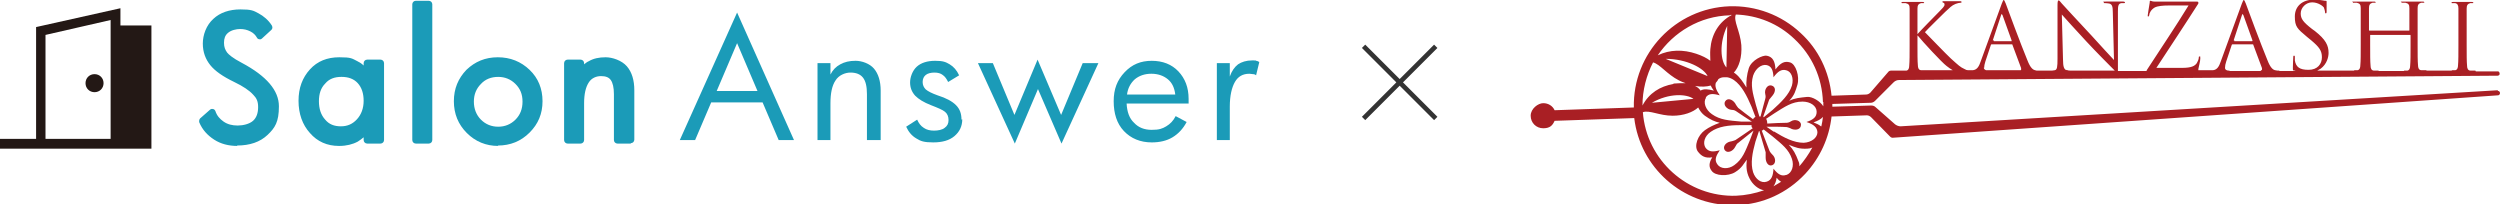
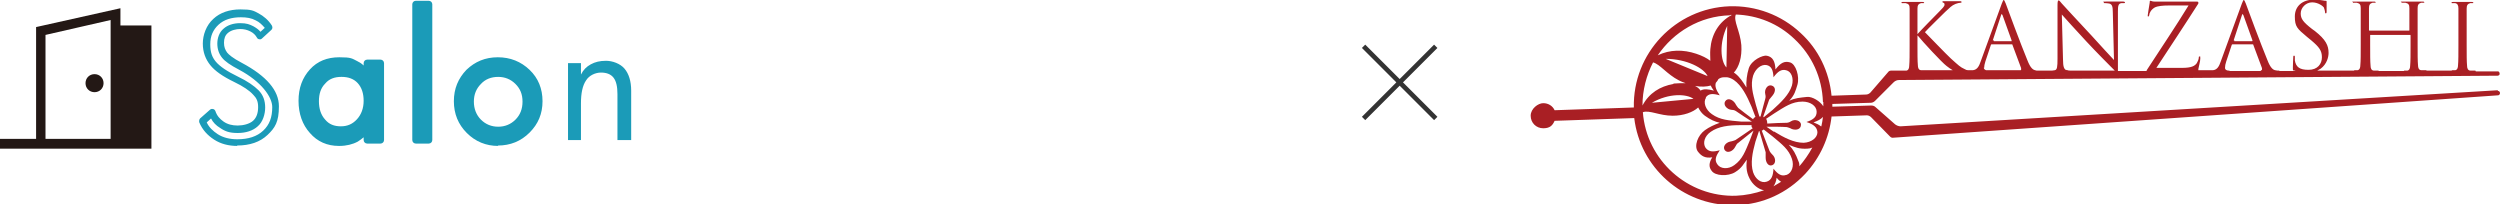
<svg xmlns="http://www.w3.org/2000/svg" id="_レイヤー_2" data-name="レイヤー 2" version="1.1" viewBox="0 0 637.3 52.1">
  <defs>
    <style>
      .cls-1,.cls-2{fill:#1b9bb8;stroke-width:0}.cls-2{fill:#231815}
    </style>
  </defs>
  <path d="M347.6 30.2 366 11.8m-18.4 0L366 30.2" style="fill:none;stroke:#333;stroke-miterlimit:10;stroke-width:1.2px" />
  <path d="M38.6 6.7v-.2h-7.9V2.1L9.2 6.9v28.5H0v2.5h38.6V6.7Zm-27 28.8V8.9l16.6-3.8v30.3H11.6Z" class="cls-2" />
  <path d="M24.1 18.9c-1.3 0-2.3 1-2.3 2.3s1 2.3 2.3 2.3 2.3-1 2.3-2.3-1-2.3-2.3-2.3Z" class="cls-2" />
-   <path d="M70.3 27.3c0 2.8-.9 5-2.6 6.6-1.7 1.6-4.1 2.4-7.2 2.4s-3.9-.5-5.5-1.4c-1.6-1-2.7-2.3-3.4-4l2.5-2.2c.5 1.3 1.3 2.4 2.5 3.1 1.2.8 2.5 1.1 4 1.1s3.4-.5 4.5-1.5 1.6-2.4 1.6-4.2-.5-2.7-1.5-3.8c-1-1.1-2.7-2.2-5-3.3-2.8-1.4-4.7-2.7-5.8-4-1.1-1.3-1.7-3-1.7-5s.8-4.2 2.4-5.7c1.6-1.4 3.7-2.2 6.3-2.2s3 .3 4.2.9c1.2.6 2.2 1.6 3.1 2.8l-2.4 2.2c-.5-.8-1.1-1.5-2-1.9-.9-.5-1.9-.7-3-.7s-2.8.4-3.6 1.2c-.9.8-1.3 1.8-1.3 3.2s.3 2.2 1 3c.7.8 2 1.8 4 2.8h.2c5.9 3.2 8.8 6.7 8.8 10.3Z" class="cls-1" />
  <path d="M60.5 37.2c-2.2 0-4.2-.5-5.9-1.6-1.7-1.1-3-2.5-3.8-4.4-.1-.3 0-.8.2-1l2.5-2.2c.2-.2.5-.3.8-.2.3 0 .5.3.6.5.4 1.2 1.1 2 2.1 2.7 1 .7 2.2 1 3.6 1s3-.4 3.9-1.2c.9-.8 1.3-2 1.3-3.5s-.4-2.3-1.3-3.2c-.9-1-2.5-2.1-4.8-3.2-2.9-1.4-4.9-2.8-6.1-4.3-1.2-1.5-1.9-3.3-1.9-5.5s.9-4.7 2.7-6.3c1.7-1.6 4.1-2.4 6.9-2.4s3.3.3 4.6 1c1.3.7 2.5 1.7 3.4 3.1.2.4.2.8-.1 1.1l-2.4 2.2c-.2.2-.5.3-.7.2-.3 0-.5-.2-.6-.4-.4-.7-.9-1.2-1.7-1.6-.8-.4-1.6-.6-2.6-.6s-2.3.3-3.1 1c-.7.6-1 1.4-1 2.5s.3 1.8.8 2.5c.4.5 1.4 1.4 3.7 2.6 6.4 3.4 9.5 7.1 9.5 11.1s-1 5.5-2.9 7.3c-1.9 1.8-4.5 2.7-7.8 2.7Zm-7.8-6c.6 1.3 1.6 2.2 2.8 3 1.4.9 3.1 1.3 5 1.3 2.8 0 5-.7 6.6-2.2 1.6-1.5 2.3-3.4 2.3-6s-2.8-6.5-8.4-9.5c-2.3-1.2-3.7-2.2-4.4-3.1-.8-1-1.2-2.2-1.2-3.6s.5-2.9 1.6-3.8c1-.9 2.5-1.4 4.2-1.4s2.4.3 3.4.8c.7.4 1.3.8 1.8 1.4l1.1-1c-.7-.8-1.4-1.5-2.3-1.9-1.1-.6-2.3-.8-3.8-.8-2.4 0-4.3.6-5.7 1.9-1.4 1.3-2.1 2.9-2.1 5s.5 3.3 1.4 4.4c1 1.2 2.9 2.5 5.6 3.8 2.5 1.2 4.2 2.4 5.3 3.5 1.2 1.2 1.7 2.7 1.7 4.4s-.6 3.7-1.9 4.8c-1.2 1.1-3 1.7-5.1 1.7s-3.2-.4-4.5-1.3c-1-.6-1.8-1.4-2.3-2.4l-1.1 1Zm44.2 4.5h-3.4v-3.2c-.7 1.3-1.6 2.2-2.8 2.9-1.2.7-2.6 1-4.3 1-2.7 0-5-1-6.7-3-1.8-2-2.6-4.5-2.6-7.6s.9-5.5 2.7-7.4c1.8-1.9 4-2.9 6.8-2.9s3 .3 4.2.9c1.2.6 2.2 1.5 2.8 2.6v-3H97v19.6Zm-3.4-10c0-2.1-.6-3.8-1.8-5.1-1.2-1.2-2.8-1.9-4.7-1.9s-3.5.6-4.8 1.9-1.8 3-1.8 5.1.6 3.9 1.8 5.3c1.2 1.4 2.7 2 4.6 2s3.5-.7 4.8-2.1c1.3-1.4 1.9-3.2 1.9-5.3Z" class="cls-1" />
  <path d="M86.4 37.2c-3 0-5.5-1.1-7.4-3.3-1.9-2.1-2.9-4.9-2.9-8.2s1-5.9 2.9-8c1.9-2.1 4.4-3.1 7.5-3.1s3.2.3 4.6 1c.6.3 1.1.6 1.6 1.1v-.6c0-.5.4-.9.9-.9H97c.5 0 .9.4.9.9v19.6c0 .5-.4.9-.9.9h-3.4c-.5 0-.9-.4-.9-.9V35c-.5.4-1 .8-1.5 1.1-1.3.7-2.9 1.1-4.7 1.1Zm.1-20.8c-2.5 0-4.6.8-6.2 2.6-1.6 1.8-2.4 4-2.4 6.8s.8 5.2 2.4 7c1.6 1.8 3.6 2.7 6.1 2.7s2.8-.3 3.9-.9c1.1-.6 1.9-1.4 2.5-2.5.2-.4.6-.5 1-.4s.7.4.7.8v2.4h1.6V17.1h-1.6v2.1c0 .4-.3.7-.6.8-.4.1-.8 0-1-.4-.6-1-1.4-1.8-2.5-2.3-1.1-.5-2.3-.8-3.8-.8Zm.4 17.6c-2.1 0-3.9-.8-5.3-2.3-1.3-1.5-2-3.5-2-5.8s.7-4.3 2.1-5.7c1.4-1.5 3.2-2.2 5.4-2.2s4 .7 5.4 2.1c1.3 1.4 2 3.3 2 5.7s-.7 4.4-2.1 5.9c-1.4 1.6-3.2 2.4-5.4 2.4Zm.1-14.4c-1.7 0-3.1.5-4.1 1.7-1.1 1.1-1.6 2.6-1.6 4.5s.5 3.5 1.6 4.7c1 1.2 2.3 1.7 4 1.7s3-.6 4.1-1.8c1.1-1.2 1.7-2.8 1.7-4.7s-.5-3.4-1.5-4.5-2.4-1.6-4.1-1.6Zm22.3 16.1H106V1.1h3.3v34.6Z" class="cls-1" />
  <path d="M109.3 36.6H106c-.5 0-.9-.4-.9-.9V1.1c0-.5.4-.9.9-.9h3.3c.5 0 .9.4.9.9v34.6c0 .5-.4.9-.9.9Zm-2.5-1.7h1.6V2h-1.6v32.9Zm30.7-9c0 2.9-1 5.4-3.1 7.4-2 2-4.5 3.1-7.4 3.1s-5.3-1-7.4-3.1c-2-2-3-4.5-3-7.4s1-5.4 3-7.4 4.5-3 7.4-3 5.5 1 7.5 3 3 4.4 3 7.3Zm-3.4 0c0-2.1-.7-3.8-2-5.1-1.4-1.3-3.1-2-5.1-2s-3.7.7-5.1 2c-1.4 1.3-2 3-2 5.1s.7 3.8 2.1 5.2c1.4 1.4 3 2.1 5 2.1s3.7-.7 5.1-2.1c1.4-1.4 2-3.1 2-5.2Z" class="cls-1" />
  <path d="M127 37.2c-3.1 0-5.8-1.1-8-3.3-2.2-2.2-3.3-4.9-3.3-8.1s1.1-5.8 3.2-8c2.2-2.1 4.8-3.2 8-3.2s5.9 1.1 8.1 3.2c2.2 2.1 3.3 4.8 3.3 8s-1.1 5.8-3.3 8c-2.2 2.2-4.9 3.3-8.1 3.3Zm0-20.8c-2.7 0-4.9.9-6.8 2.7-1.8 1.8-2.7 4-2.7 6.7s.9 4.9 2.8 6.8c1.9 1.9 4.1 2.8 6.7 2.8s4.9-.9 6.8-2.8c1.9-1.9 2.8-4.1 2.8-6.8s-.9-4.9-2.8-6.7c-1.9-1.8-4.1-2.7-6.9-2.7Zm0 17.6c-2.2 0-4.1-.8-5.7-2.4-1.5-1.6-2.3-3.5-2.3-5.8s.8-4.2 2.3-5.7c1.5-1.5 3.4-2.3 5.7-2.3s4.1.8 5.7 2.3c1.5 1.5 2.3 3.4 2.3 5.7s-.8 4.3-2.3 5.8c-1.5 1.6-3.4 2.4-5.7 2.4Zm0-14.4c-1.8 0-3.3.6-4.4 1.8-1.2 1.2-1.8 2.7-1.8 4.5s.6 3.4 1.8 4.6c1.2 1.2 2.7 1.8 4.4 1.8s3.2-.6 4.4-1.8c1.2-1.2 1.8-2.7 1.8-4.6s-.6-3.3-1.8-4.5c-1.2-1.2-2.7-1.8-4.4-1.8Zm33.8 16.1h-3.4V24c0-1.9-.3-3.3-1-4.2-.7-.9-1.8-1.3-3.2-1.3s-3 .7-3.8 2c-.9 1.3-1.3 3.3-1.3 5.8v9.4h-3.3V16.1h3.3V19c.6-1.2 1.4-2 2.5-2.6 1.1-.6 2.3-.9 3.9-.9s3.6.7 4.7 2 1.7 3.2 1.7 5.6v12.6Z" class="cls-1" />
-   <path d="M160.8 36.6h-3.4c-.5 0-.9-.4-.9-.9V24c0-1.7-.3-2.9-.8-3.6-.5-.7-1.3-1-2.5-1s-2.4.5-3.1 1.6c-.8 1.2-1.2 3-1.2 5.3v9.4c0 .5-.4.9-.9.9h-3.3c-.5 0-.9-.4-.9-.9V16.1c0-.5.4-.9.9-.9h3.3c.5 0 .9.4.9.9v.3c.4-.3.7-.6 1.2-.8 1.2-.7 2.6-1 4.3-1s4.1.8 5.4 2.3c1.3 1.5 1.9 3.6 1.9 6.1v12.6c0 .5-.4.9-.9.9Zm-2.5-1.7h1.6V23.2c0-2.2-.5-3.8-1.5-5-1-1.1-2.3-1.7-4.1-1.7s-2.5.3-3.4.8c-.9.5-1.6 1.2-2.1 2.2-.2.4-.6.5-1 .5s-.7-.4-.7-.9v-2h-1.6v17.8h1.6v-8.5c0-2.8.5-4.8 1.5-6.3 1-1.6 2.6-2.4 4.6-2.4s3.1.6 3.9 1.7c.8 1.1 1.2 2.6 1.2 4.7v10.8Zm44.1.8h-3.9l-4.1-9.6h-13.1l-4.1 9.6h-3.9l14.6-32.5 14.5 32.5Zm-9.3-12.5L187.9 11l-5.2 12.2h10.5Zm31.3 12.5H221V24c0-1.9-.3-3.3-1-4.2-.7-.9-1.8-1.3-3.2-1.3s-3 .7-3.8 2c-.9 1.3-1.3 3.3-1.3 5.8v9.4h-3.3V16.1h3.3V19c.6-1.2 1.4-2 2.5-2.6 1.1-.6 2.3-.9 3.9-.9s3.6.7 4.7 2 1.7 3.2 1.7 5.6v12.6Zm20.9-5.3c0 1.8-.7 3.2-2 4.3-1.3 1.1-3.1 1.6-5.4 1.6s-3.2-.3-4.3-1c-1.2-.7-2-1.7-2.6-3l2.8-1.8c.4.9.9 1.6 1.7 2.1.7.5 1.6.7 2.6.7s2.1-.2 2.7-.7c.7-.5 1-1.1 1-2s-.3-1.6-.9-2.1c-.6-.5-1.8-1-3.6-1.7s-3.1-1.5-4-2.4c-.9-1-1.3-2.1-1.3-3.4s.6-3 1.7-4 2.7-1.5 4.7-1.5 2.7.3 3.7.9 1.8 1.5 2.4 2.8l-2.8 1.7c-.4-.8-.8-1.4-1.4-1.8-.5-.4-1.2-.6-2.1-.6s-1.7.2-2.2.6-.8 1-.8 1.8.3 1.4.8 1.9c.6.5 1.6 1 3 1.5 2.2.7 3.7 1.5 4.7 2.5s1.4 2.2 1.4 3.7ZM280 16.1l-9.4 20.5-6-13.9-5.9 13.9-9.4-20.5h3.8l5.5 13.2 5.9-14.1 6 14.1 5.5-13.2h3.9Zm22.9 10.3h-15.7c.1 2.1.7 3.8 1.9 4.9 1.1 1.2 2.6 1.8 4.5 1.8s2.7-.3 3.7-.9c1-.6 1.8-1.4 2.4-2.6l2.8 1.5c-.9 1.7-2.1 3-3.6 3.9-1.5.9-3.3 1.3-5.3 1.3-2.9 0-5.3-1-7.1-2.9-1.8-1.9-2.6-4.5-2.6-7.6s.9-5.4 2.8-7.4 4.1-2.9 6.9-2.9 5.1.9 6.8 2.7 2.6 4.1 2.6 7v1.2Zm-3.3-2.3c-.2-1.7-.8-3-1.9-3.9-1.1-.9-2.5-1.4-4.2-1.4s-3.1.5-4.2 1.4c-1.1 1-1.8 2.3-2 3.9h12.3Zm21.4-8.2-.8 3.3c-.2-.2-.5-.3-.8-.3-.3 0-.6-.1-.9-.1-1.7 0-2.9.7-3.7 2.1-.8 1.4-1.3 3.5-1.3 6.3v8.5h-3.3V16.1h3.3v3.4c.5-1.4 1.2-2.4 2.1-3.1.9-.6 2.1-1 3.6-1s.7 0 1 .1c.3 0 .6.2.8.3Z" class="cls-1" />
  <path d="m636.8 23-152.3 9.2c-.5 0-1-.2-1.4-.5l-5-4.4c-.3-.3-.7-.4-1.1-.4l-9.9.3v-.7l9.8-.3c.4 0 .8-.2 1.1-.5l4.7-4.7c.4-.4.9-.6 1.4-.6l152.6-1.1c.3 0 .6-.3.5-.6 0-.3-.3-.6-.6-.5h-5.5v-.1s0-.1-.2-.1h-1.1c-.7 0-.9-.6-.9-1.3-.1-1-.1-2.9-.1-5.2V2.2c0-.8.2-1.2.9-1.4h.6c.2 0 .2 0 .2-.1s-.1-.2-.4-.2h-4.7c-.8 0-.4 0-.4.2s0 .1.2.1h.7c.5.1.8.5.8 1.3v9.3c0 2.3 0 4.2-.1 5.2 0 .7-.2 1.2-.7 1.3h-.7c-.2 0-.2 0-.2.1h-6.4s0-.1-.2-.1h-1.1c-.7 0-.9-.6-.9-1.3-.1-1-.1-2.9-.1-5.2V2.1c0-.8.2-1.2.9-1.4h.6c.2 0 .2 0 .2-.1s-.1-.2-.4-.2h-5c-1.1 0-.4 0-.4.2s0 .1.2.1h.8c.8.2 1 .5 1 1.4v5.6c0 .1 0 .1-.1.1H604s-.1 0-.1-.1V2.1c0-.8.2-1.2.9-1.4h.6c.2 0 .2 0 .2-.1s-.1-.2-.4-.2h-5c-1.1 0-.4 0-.4.2s0 .1.2.1h.8c.8.2 1 .5 1 1.4v9.3c0 2.3 0 4.2-.1 5.2 0 .7-.2 1.2-.7 1.3h-.7c-.2 0-.2 0-.2.1h-9.4c.3-.2.6-.3.9-.5 1.6-1.2 2-3 2-4 0-1.9-.7-3.4-3.5-5.6l-.7-.5c-2.3-1.8-2.9-2.6-2.9-4s1.3-2.8 2.9-2.8 2.8 1 3 1.3c.1.3.3.9.3 1.2 0 .2 0 .3.2.3s.2-.2.2-.5V.4c0-.1 0-.2-.2-.2s-.4 0-.8-.1c-.6-.1-1.3-.2-2.2-.2-3 0-4.9 1.7-4.9 4.3s.6 3.1 3.1 5.2l1.1.9c2 1.7 2.7 2.6 2.7 4.3s-1.1 3.2-3.4 3.2-3.2-.7-3.5-2.4v-.9c0-.2 0-.3-.2-.3s-.2.1-.2.4c0 .4-.1 1.3-.1 2.5s0 .7.4.9c0 0 .2 0 .3.1h-4.1s0-.1-.2-.1-.6 0-.9-.1c-.5-.1-1.2-.5-2-2.6-1.5-3.6-5.2-13.5-5.5-14.4-.3-.7-.4-.9-.5-.9s-.2.1-.5.9l-5.4 14.8c-.4 1.2-.9 2.1-2 2.2h-3.7v-.3c.1-.6.5-2 .5-2.7s0-.5-.2-.5-.2.1-.2.4c0 .3-.3 1-.5 1.3-.5.7-1.3 1.2-3.8 1.2h-6.5c3.6-5.5 7.2-10.9 10.7-16.4V.6c0-.1-.1-.2-.5-.2h-10.7c-.6 0-.8-.2-1-.2s-.2.1-.2.5c-.1.7-.5 2.9-.5 3.2s0 .3.1.3.2 0 .3-.4c0-.5.5-1.4 1.4-1.9.8-.4 2.2-.5 3.4-.5h5.2c-3.3 5.4-6.9 10.7-10.4 16.1-.3.4-.3.5-.3.6h-7.3V2.9c0-1.4.1-2 .9-2.1h.6c.2 0 .3 0 .3-.2 0-.1-.2-.2-.4-.2h-4.5c-1.1 0-.5 0-.5.2s0 .2.2.2.7 0 1.2.1c.7.2.9.7.9 2.3l.3 12.1c-.8-.8-3.4-3.7-5.7-6.2-3.7-3.9-7.2-7.8-7.6-8.2-.2-.2-.6-.8-.8-.8s-.3.3-.3 1.2v13.6c0 2.2-.1 2.9-.7 3-.2 0-.5.1-.7.1h-3.7c-.2 0-.4 0-.6-.1-.5-.1-1.2-.5-2-2.6-1.5-3.6-5.2-13.5-5.5-14.4-.3-.7-.4-.9-.5-.9s-.2.1-.5.9l-5.4 14.8c-.4 1.2-.9 2.1-2 2.2h-1.2c-.3 0-.6-.1-.9-.3-1.1-.5-1.5-.9-3.5-2.7-1-.9-5.9-6-6.6-6.7.5-.6 4.6-4.6 5.2-5.2 1.1-1 1.6-1.6 2.6-2 .5-.2 1-.3 1.3-.3s.2 0 .2-.2 0-.2-.4-.2h-4.1c-.5 0-.3 0-.3.2s0 .1.2.2c.2 0 .3.2.3.5 0 .4-.6 1-1.3 1.7-.9.9-5.2 5.3-5.6 5.8V2.2c0-.8.2-1.2.9-1.4h.6c.2 0 .2 0 .2-.1s-.1-.2-.4-.2h-4.9c-1 0-.4 0-.4.2s0 .1.2.1h.8c.8.2 1 .5 1 1.4v9.3c0 2.3 0 4.2-.1 5.2 0 .7-.2 1.2-.7 1.3h-3.9c-.3 0-.6.1-.8.4l-4.5 5.2c-.3.3-.7.5-1.1.5l-8.8.3c-.6-6.1-3.3-11.8-7.9-16-4.9-4.6-11.4-7-18.1-6.8-13.8.5-24.7 12-24.4 25.8l-20.2.7c-.5-1.1-1.6-1.8-2.9-1.8s-3.2 1.4-3.2 3.2 1.4 3.2 3.2 3.2 2.4-.8 2.9-1.9l20.3-.7c1.5 12.6 12.3 22.2 25.1 22.2h.9c6.8-.2 13-3.1 17.6-8 3.8-4.1 6.1-9.2 6.7-14.6l9-.3c.4 0 .8.2 1.1.5l4.8 4.9c.2.2.5.4.9.3l154.1-10.8c.3 0 .5-.3.5-.6s-.3-.6-.6-.5Zm-30.5-5h-1.1c-.7 0-.9-.6-.9-1.3-.1-1-.1-2.9-.1-5.2V9c0-.1 0-.1.1-.1h10.1s.1 0 .1.1v2.5c0 2.3 0 4.2-.1 5.2 0 .7-.2 1.2-.7 1.3h-.7c-.2 0-.2 0-.2.1h-6.4s0-.1-.2-.1Zm-36.9-7.7 2.1-6.4c.1-.4.2-.4.4 0l2.3 6.4s0 .2-.1.2h-4.5s-.1 0 0-.2Zm-1.1 7.7h-.2c-.4 0-.9-.2-.9-.7s.1-1 .3-1.6l1.4-4.2c0-.1.1-.2.2-.2h5.1c.1 0 .2 0 .2.1l2.2 5.9c.1.4 0 .6-.1.6 0 0-.2 0-.2.2h-7.9s0-.1-.2-.1Zm-41.5-.1c-.6-.2-.9-.8-.9-2.8l-.3-11.4c.8.9 3.5 3.9 6.2 6.8 2.5 2.7 6 6.2 6.2 6.4l1.1 1.1h-11.2c-.3 0-.7 0-1.1-.2ZM508 10.3l2.1-6.4c.1-.4.2-.4.4 0l2.3 6.4v.2h-4.5s-.1 0 0-.2Zm-2.2 7c0-.4.1-1 .3-1.6l1.4-4.2c0-.1.1-.2.2-.2h5.1c.1 0 .2 0 .2.1l2.2 5.9c.1.4 0 .6-.1.6h-8.8c-.3-.1-.6-.3-.6-.7Zm-16 .6c-.7 0-.9-.6-.9-1.3-.1-1-.1-2.9-.1-5.2V9.1h.1c1.1 1.4 6.2 6.9 7.3 7.7.6.5 1.1.8 1.6 1.1h-7.9Zm-25 8.1v1.1c-.8-1.3-2.8-2.5-4.1-2.4-1.9.2-3.2.3-4.6 1 1.4-1.5 1.6-2.5 2.1-4.1.6-2.1-.4-5.3-1.9-5.7-1.4-.4-2.4.1-3.7 1.8-.1-2.1-.7-3.2-2.2-3.5-1-.2-3.9 1.1-4.6 3.2-.5 1.6-.7 3.4-.6 4.9-.8-1.3-1.7-2.7-2.9-3.6 0 0-.2-.1-.3-.2 1.3-1.4 2.1-3.9 1.9-7-.3-3.6-2.1-6.2-1.4-7.8 5.6.2 10.8 2.3 14.9 6.2 4.5 4.2 7.1 9.9 7.3 16.1Zm-.6 6.2c-.5-.4-1.1-.7-1.9-1 1.1-.4 1.9-.8 2.4-1.4-.1.8-.2 1.6-.4 2.4Zm-8.9 12.4c-1.2.4-2.1-.2-3.2-1.6-.1 1.8-.5 2.9-1.7 3.3-1.4.5-2.9-.6-3.5-2.4-.7-2.3-.2-4.9.6-7.8l.9-2.7h.1c.5 1.8 1.2 4 1.6 5.4v1.4c0 1.2.7 2.3 1.7 1.9 1-.4.9-1.9 0-2.7-.5-.5-.7-.9-.7-.9-.5-1.3-1.3-3.4-2-5.2.2 0 .3-.2.5-.3l2.3 1.8c2.4 2 4.1 3.3 4.9 5.7.6 1.8 0 3.6-1.4 4.1Zm-1.2 1.7c-.7.4-1.3.8-2 1.2.4-.6.7-1.3.8-2.2.4.5.8.9 1.3 1.1Zm-19.3-8.6c-.8-1.2-.3-3 1.3-4.1 2-1.4 4.6-1.7 7.6-1.7h2.8v.3c0 .2.2.4.3.5-1.5 1-3.3 2.3-4.4 3 0 0-.7.3-1.4.4-1.2.3-1.9 1.4-1.3 2.2.7.9 2.1.2 2.6-.8.3-.6.6-1 .7-1 1-.8 2.6-2.1 4-3.2l-.9 2.4c-1.2 2.9-1.9 4.9-4 6.4-1.5 1.1-3.5 1-4.3-.2-.8-1.1-.4-2.1.6-3.6-1.8.5-2.8.4-3.6-.6Zm-1.3-14.6c-.3-.5-.8-.9-1.4-1.2 1.6.3 3 .2 4-.1.2.4.4.8.8 1.3-1.5-.4-2.6-.5-3.4 0Zm-6.9-1.7c-3.4.6-6.2 2.3-7.9 5.5 0-3.9 1-7.7 2.7-11 1.8.5 3.5 3 6.6 4.6.6.3 1.1.5 1.7.7-.9 0-1.9 0-3.1.1Zm5.1 3.8-10.6 1c4.3-2.5 8.9-2.3 10.6-1ZM424.6 15c5.4 0 9.8 2.4 10.7 4.4L424.6 15Zm15.5 2.2c-1.5-1.6-1.9-6.2.2-10.6l-.2 10.6Zm-5.3 7.7c.7-1.1 1.8-1.1 3.6-.6-.9-1.3-1.3-2.3-1-3.2.2-.2.4-.5.6-.8v-.1c.4-.3.9-.5 1.4-.5h.9c.6.1 1.1.3 1.7.7 2 1.4 3.3 4 4.5 6.8l1 2.6c-.2.1-.5.3-.6.6-1.4-1-2.9-2.2-3.8-2.9 0 0-.5-.6-.8-1.2-.7-1-1.9-1.4-2.5-.5-.6.9.4 2.1 1.6 2.2.7 0 1.1.3 1.1.3 1 .7 2.7 1.8 4.1 2.7h-2.7c-3.2-.3-5.4-.4-7.5-1.9-1.6-1.1-2.3-3-1.5-4.2Zm14.7 4.8c.5-1.5 1.1-3.2 1.5-4.3 0 0 .5-.6.9-1.1.8-1 .8-2.2-.3-2.5-1-.3-1.9 1-1.6 2.2.2.7 0 1.1 0 1.2-.3 1.1-.8 2.9-1.2 4.5h-.3l-.9-3c-.8-3-1.4-5-.7-7.4.6-1.8 2.1-3 3.5-2.7 1.2.3 1.6 1.3 1.7 3.1 1.1-1.5 2-2.1 3.2-1.8 1.4.3 2 2.1 1.5 3.9-.7 2.3-2.7 4.2-4.9 6.2l-2.3 1.9Zm2.7 3.9-1.9-1.3c1.8 0 3.9 0 5.2.1 0 0 .8.2 1.3.5 1.2.4 2.3 0 2.3-1.1s-1.6-1.5-2.5-.9c-.6.4-1.1.4-1.1.4-1.3 0-3.3.1-5 .2 0-.3 0-.5-.1-.8 0-.1-.1-.3-.2-.4l2.1-1.4c2.7-1.7 4.5-3 7.2-3 2 0 3.6 1.1 3.6 2.6 0 1.3-.8 2-2.6 2.6 1.8.6 2.7 1.3 2.8 2.6 0 1.4-1.5 2.6-3.5 2.7-2.5 0-5-1.3-7.6-2.9ZM441 3.8h.5c-3.4 1.8-5.2 5-5.5 8.7-.1 1.1 0 2.1 0 3-.9-.7-2.1-1.3-3.6-1.8-3.3-1.1-6.7-1.1-9.8.4 4-5.9 10.7-10 18.4-10.2Zm1.6 46.1c-12.4.4-22.9-9.1-23.8-21.3 1.7-.6 4.2.9 7.6.9 2.8 0 5.2-.9 6.5-2.1.4.8 1 1.6 1.7 2.1 1.4 1 2.5 1.5 3.8 1.8-1.4.5-2.7 1.1-3.8 1.9-1.8 1.3-2.8 4-1.8 5.4.9 1.2 1.9 1.8 3.7 1.5-.9 1.4-.9 2.5-.2 3.4.9 1.4 4.2 1.5 6 .4 1.8-1.1 2.2-2.2 3-3.2-.1 1.2-.3 2.9.7 4.8.8 1.6 2.3 2.8 3.7 3-2.3.8-4.7 1.3-7.2 1.4Zm16.1-7.4c0-.5 0-.9-.2-1.3-.8-2.1-1.3-3-2.5-4.3 1.7.7 2.7 1.1 4.7 1 .4 0 .9-.1 1.3-.3-.9 1.7-2.1 3.4-3.4 4.9Z" style="fill:#a91f24;stroke-width:0" />
</svg>